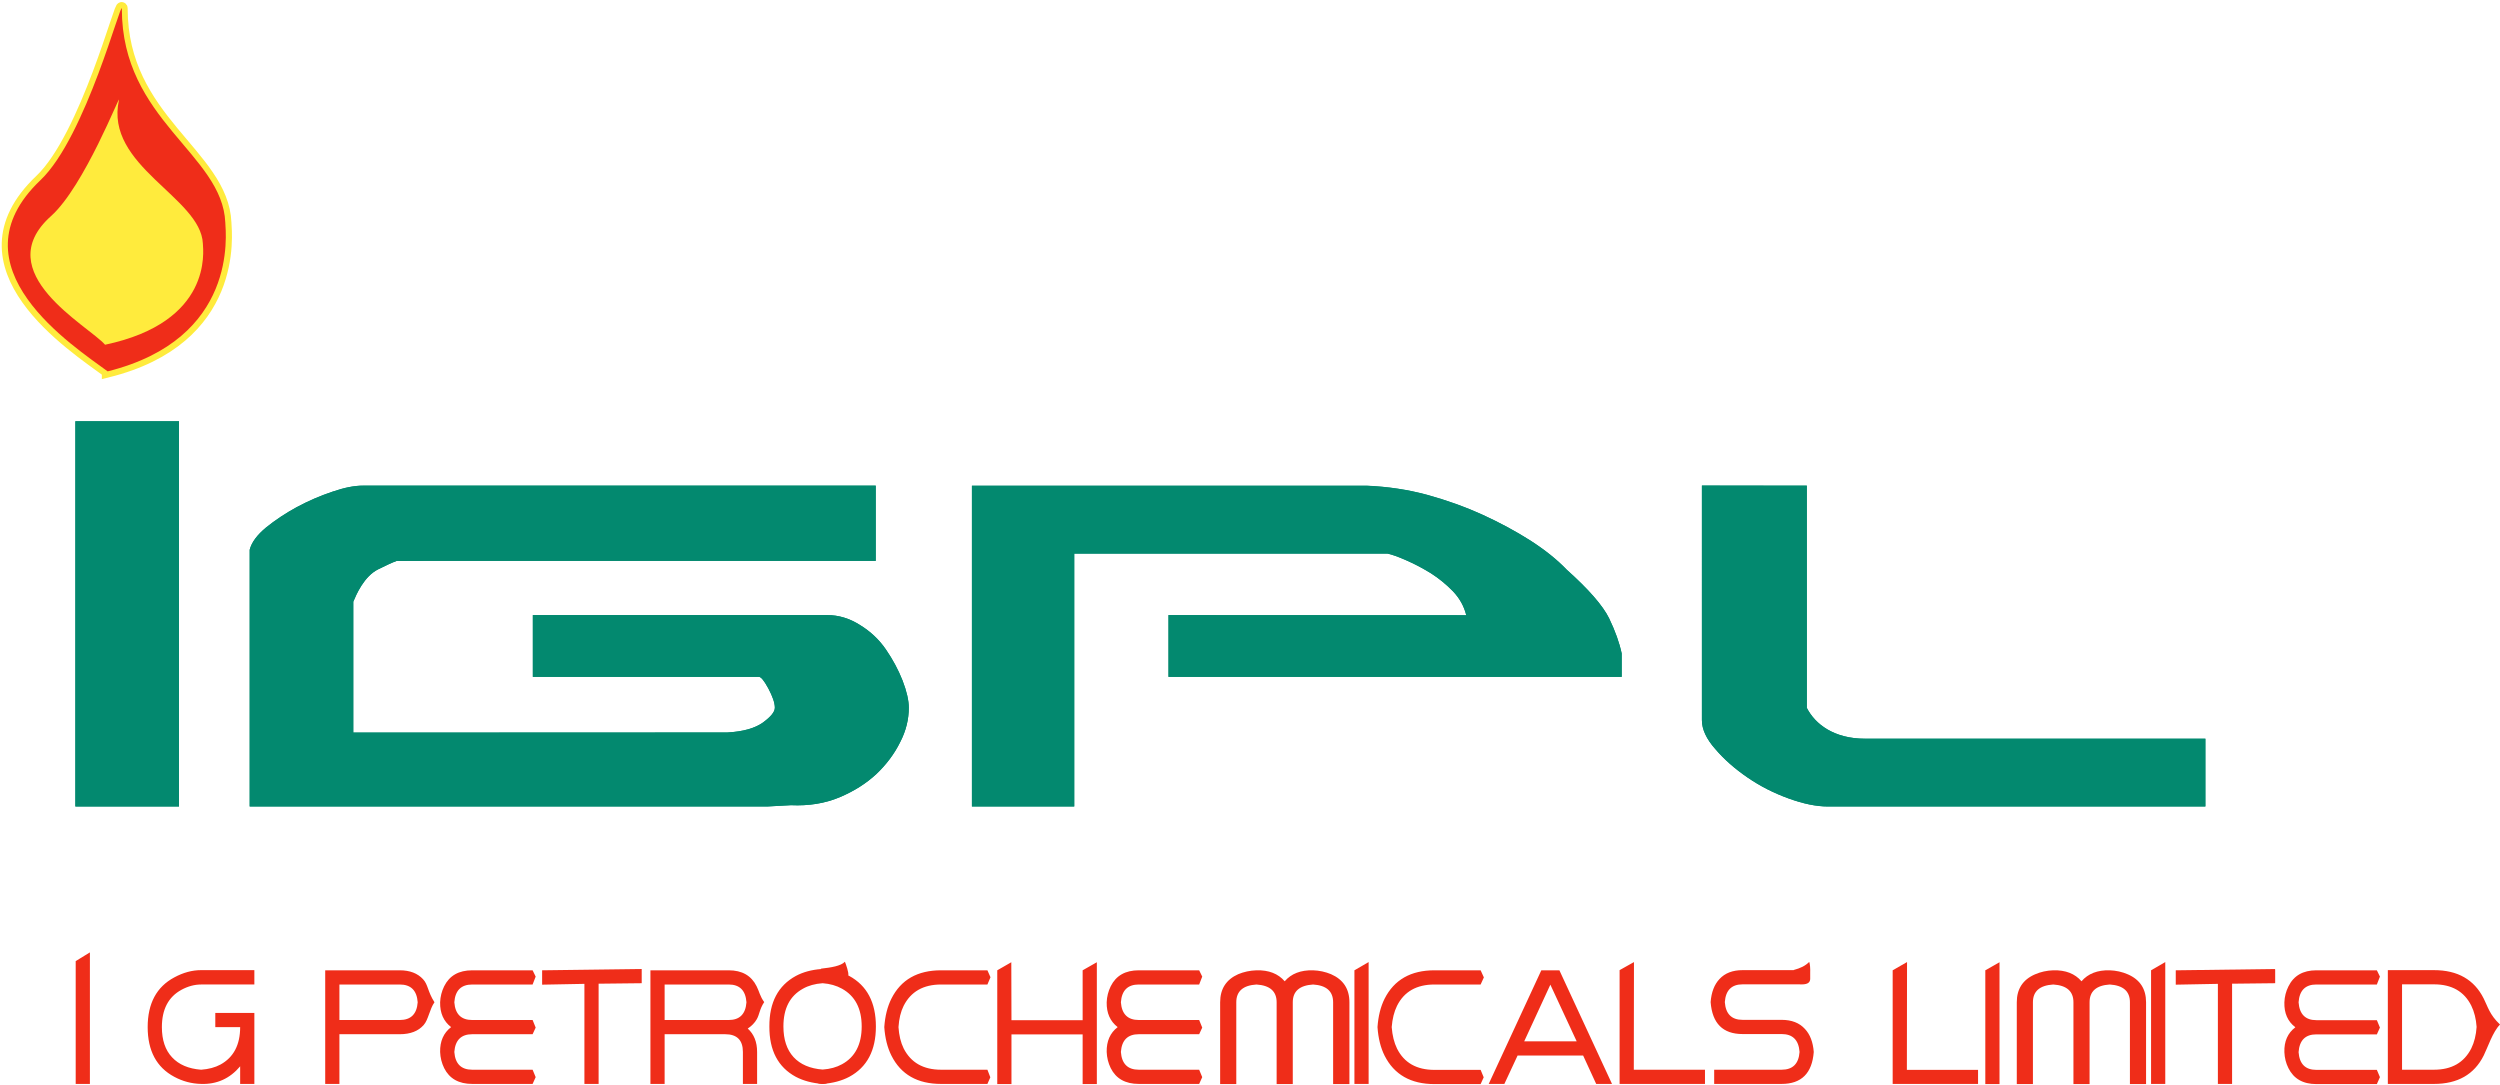
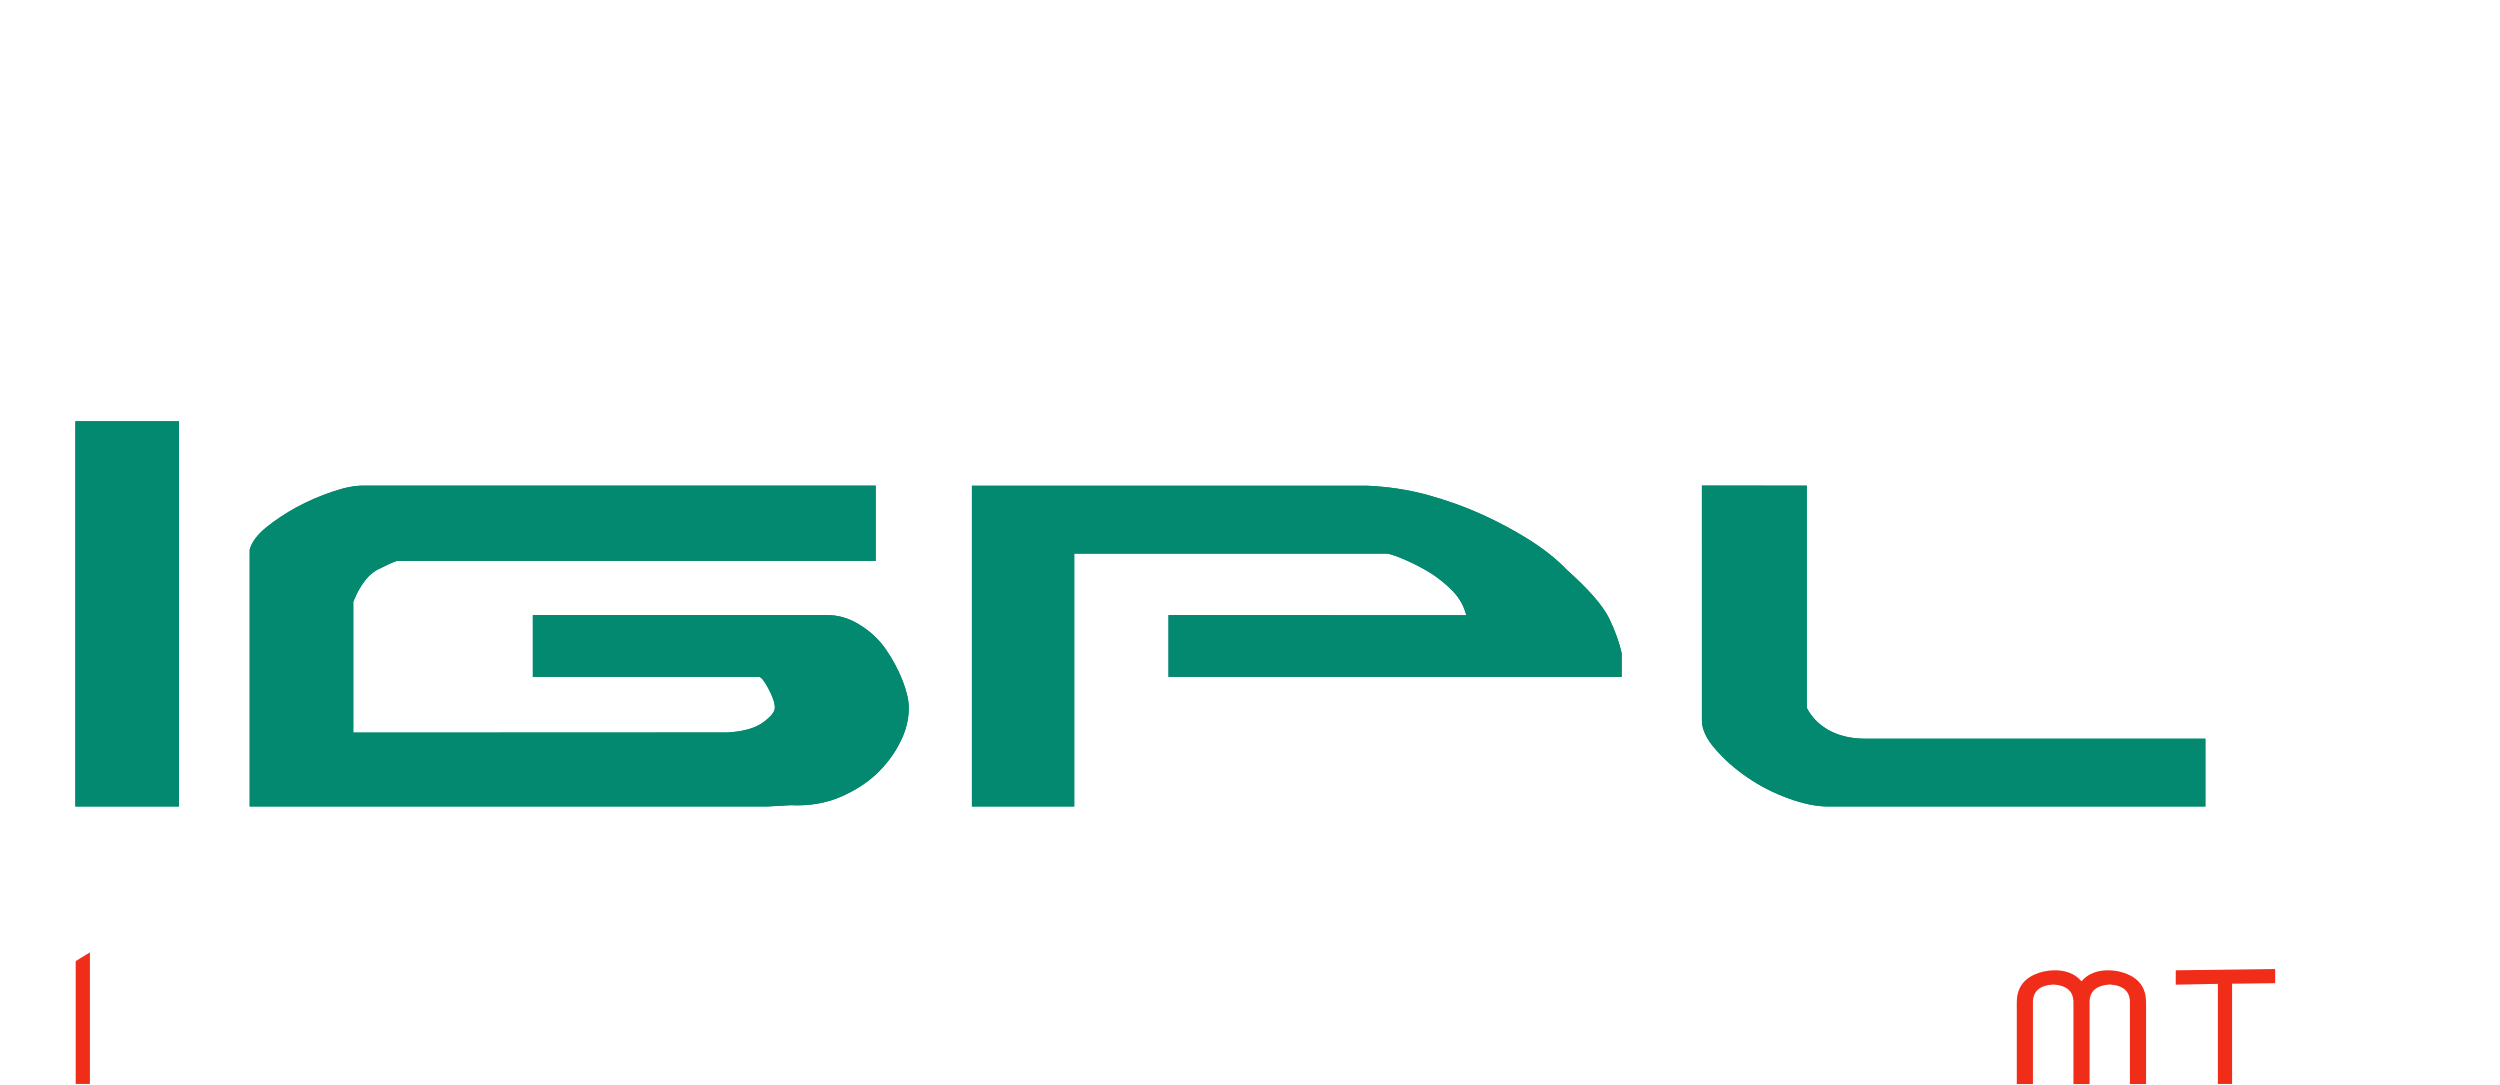
<svg xmlns="http://www.w3.org/2000/svg" version="1.2" viewBox="0 0 1549 672" width="1549" height="672">
  <style>.a{fill:#ef2d19}.b{fill:none;stroke:#ffeb3d;stroke-miterlimit:22.926;stroke-width:7.2}.c{fill:#ffeb3d}.d{fill:#03896f}</style>
  <path class="a" d="m46.9 595.5v76.1h8.8v-81.5z" />
-   <path fill-rule="evenodd" class="a" d="m112.4 613.3q-12.1 6.6-12.1 23.1 0 12 6.3 18.7 6.3 6.8 18 7.7 7-0.5 12-3.2 12.2-6.7 12.2-23.2h-15.4v-8.8h24.2v44h-8.8v-10.9q-9.6 11.4-24.2 10.9-8.8-0.2-16.6-4.4-16.5-8.8-16.5-30.8 0-22 16.5-30.8 8.3-4.5 16.6-4.5h33v8.9h-33q-6.1 0-12.2 3.3zm149.7-6.6c3.2 3.4 2.8 7.6 7.1 14.3-3 4.2-3.8 10.9-6.7 14.1q-5 5.7-14.8 5.7h-37.4v30.8h-8.8v-70.4h46.2q9.3 0 14.4 5.5zm-3.3 14.3q-0.8-11-11.1-11h-37.4v22h37.4q10.3 0 11.1-11zm22.7 0q0.8 11 11.1 11h37.4l1.9 4.7-1.9 4.1h-37.4q-10.3 0-11.1 11 0.8 11 11.1 11h37.4l1.9 4.6-1.9 4.2h-37.4q-12.5 0-17.4-9.8-2.3-4.7-2.5-10-0.2-10 6.8-15.4-7-5.4-6.8-15.4 0.2-5.2 2.5-9.9 4.9-9.9 17.4-9.9h37.4l1.9 3.9-1.9 4.9h-37.4q-10.3 0-11.1 11zm116.1-11.8l-26.7 0.3v62.1h-8.8v-62l-26.2 0.5v-8.9l61.7-0.8zm71.5 42.6v19.8h-8.8v-19.8q0-11-11-11h-37.5v30.8h-8.8v-70.4h48.5q12.4 0 17.3 9.9c1.6 3.1 2.1 6.3 4.7 9.8-2.9 4.3-2.9 7.7-4.6 10.6-1.3 2.3-3.2 4.2-5.6 5.8q5.8 5.2 5.8 14.5zm-6.6-30.8q-0.8-11-11-11h-39.7v22h39.7q10.2 0 11-11zm46-20.8c6.5-0.7 12.6-1.7 15-4.3 0.7 1.7 2.5 6.8 2.1 8.5l0.6 0.3q16.5 9 16.5 31.3 0 22.3-16.5 31.2-7 3.7-16.5 4.4-9.6-0.7-16.6-4.4-16.5-8.9-16.4-31.2-0.1-22.3 16.4-31.3 6.7-3.6 15.8-4.3zm13.2 59.2c8.1-4.4 12.2-12.3 12.2-23.4 0-11.1-4.1-18.9-12.2-23.4q-5.2-2.9-12-3.4-7.1 0.5-12.2 3.4c-8.1 4.5-12.1 12.2-12.1 23.4q0 12.1 6.3 19 6.3 6.8 18 7.7 7-0.5 12-3.3zm92-53.9l-1.9 4.5h-28.7q-16.5 0-23.2 13.2-2.7 5.4-3.2 13.2 0.5 7.7 3.2 13.2 6.7 13.2 23.2 13.2h28.7l1.8 4.7-1.8 4.1h-28.7c-14.6 0-24.9-5.8-30.8-17.6q-3.7-7.4-4.4-17.6 0.7-10.2 4.4-17.6c5.9-11.8 16.2-17.6 30.8-17.6h28.7zm12.9-9.3l0.1 35.9h44.1v-30.9l8.8-5v75.5h-8.8v-30.8h-44.1v30.8h-8.8v-70.5zm187 13.8q-12.6 0.8-12.6 11v50.7h-10v-50.7q0-10.2-12.5-11-12.5 0.8-12.5 11v50.7h-10v-50.7q0-12.4 11.2-17.4 5.3-2.2 11.3-2.4 11.4-0.3 17.5 6.8 6.1-7.1 17.6-6.8 5.8 0.2 11.1 2.4 11.4 5 11.4 17.4v50.7h-10.1v-50.7q0-10.2-12.4-11zm167.3 44h-40.6l-8.2 17.6h-9.7l32.6-70.4h11.2l32.6 70.4h-9.8zm-4-8.8l-16.3-35.1-16.2 35.1zm35.5-49.1l-0.1 66.7h44.1v8.8h-52.9v-70.5zm105.9 41.4q4.8 5.1 5.5 14.3-1.5 19.8-19.9 19.8h-41.8v-8.8h41.8q10.3 0 11.1-11-0.8-11.1-11.1-11.1h-24.2q-18.3 0-19.8-19.8 0.7-9.2 5.5-14.3 5.1-5.5 14.3-5.5h31.7v-0.1c4.1-1.1 7.1-2.5 9.6-5 0.5 1.2 0.7 4.4 0.6 6.6v4.1c-0.2 2.4-2 3.5-6.9 3.2h-35q-10.2 0-11 11 0.8 11 11 11h24.2q9.3 0 14.4 5.6zm420.6-18.8c2.5 4.9 3.6 10 10.1 16.1-4.5 4.5-7.6 14.2-10.1 19.2q-8.8 17.6-30.8 17.6h-28.6v-70.5h28.6q22 0 30.8 17.6zm-7.7 30.9q2.8-5.7 3.3-13.3-0.5-7.5-3.3-13.2-6.6-13.2-23.1-13.2h-19.8v52.9h19.8q16.4 0 23.1-13.2z" />
-   <path fill-rule="evenodd" class="a" d="m514.4 670.1c0.5-1.6 0.3-3.4-0.4-5.1-2.5 2.6-5.5 3.9-9.7 5.1 3 1.3 5.9 2.7 10.1 0zm191.2-60.1h37.4l1.9-4.9-1.9-3.9h-37.4q-12.5 0-17.4 9.9-2.3 4.7-2.5 9.9-0.2 10 6.8 15.4-7 5.4-6.8 15.4 0.2 5.3 2.5 10 4.9 9.8 17.4 9.8h37.4l1.9-4.2-1.9-4.6h-37.4q-10.3 0-11.1-11 0.8-11 11.1-11h37.4l1.9-4.1-1.9-4.7h-37.4q-10.3 0-11.1-11 0.8-11 11.1-11zm133.6-8.8v70.4h8.8v-75.5zm78.2 0h-28.6q-22 0-30.9 17.6-3.7 7.4-4.4 17.6 0.7 10.3 4.4 17.7 8.9 17.6 30.9 17.6h28.6l1.9-4.2-1.9-4.6h-28.6q-16.6 0-23.2-13.2-2.7-5.5-3.3-13.3 0.6-7.7 3.3-13.2 6.6-13.2 23.2-13.2h28.6l2-4.4zm255.3 0v70.4h52.9v-8.7h-44.1l0.1-66.8zm57.4 0v70.5h8.8v-75.5zm102.7 0v70.4h8.8v-75.5zm102.4 8.8h37.5l1.9-4.9-1.9-3.9h-37.5q-12.4 0-17.3 10-2.3 4.6-2.5 9.8-0.3 10.1 6.8 15.5-7.1 5.4-6.8 15.4 0.2 5.3 2.5 9.9 4.9 9.9 17.3 9.9h37.5l1.9-4.3-1.9-4.5h-37.5q-10.2 0-11-11 0.8-11 11-11h37.5l1.9-4.2-1.9-4.6h-37.5q-10.2 0-11-11.1 0.8-11 11-11z" />
  <path fill-rule="evenodd" class="a" d="m1409.7 600.4l-61.6 0.8v8.9l26.1-0.5v62h8.8v-62.1l26.7-0.3zm-90 20.6v50.7h10v-50.7q0-12.4-11.3-17.3-5.3-2.3-11.2-2.5-11.4-0.3-17.5 6.8-6.1-7.1-17.5-6.8-6 0.2-11.3 2.5-11.3 4.9-11.3 17.3v50.7h10v-50.7q0-10.2 12.6-11 12.5 0.8 12.5 11v50.7h10v-50.7q0-10.2 12.5-11 12.5 0.8 12.5 11z" />
-   <path fill-rule="evenodd" class="b" d="m66.7 230.3c-20.7-15.4-98.4-64.9-41.7-118.7 28.3-26.8 50.5-113.5 50.5-106.3 0 69.1 62.5 90 64.3 132.7 0.3 7 8 72.1-73.1 92.3z" />
-   <path class="a" d="m66.7 230.1c-20.6-15.3-98.1-64.8-41.6-118.5 28.2-26.8 50.4-113.3 50.4-106.1 0 69 62.3 89.8 64.1 132.4 0.3 7 8 72-72.9 92.2z" />
-   <path class="c" d="m65.1 213.6c-10.1-11.7-72.6-44.7-33.5-79.7 20.7-18.5 43.2-76.8 42.1-71.9-9 40.9 50.7 60.2 52 88.9 0.2 4.7 6.1 48.6-60.6 62.7z" />
  <path fill-rule="evenodd" class="d" d="m110.9 261v238.7h-64.2v-238.7z" />
  <path fill-rule="evenodd" class="d" d="m46.7 261v238.7h64.2v-238.7zm473.5 233c9.1-3.9 16.7-8.7 23-14.6 6.1-5.9 11-12.4 14.5-19.5 3.7-7.1 5.4-14.3 5.4-21.4 0-4.5-1.3-10.2-3.9-16.9-2.6-6.6-6-12.9-10.2-19.1q-6.3-9.2-16.1-15.2-9.7-6.2-20.4-6.2h-182.3v38.3h140.1q1.9 0 5.8 7.2c2.6 4.9 4 8.9 4 11.9 0 2.6-2.5 5.6-7.4 9.2-4.9 3.5-12.2 5.6-22 6.1l-231.8 0.1v-81.1c1.8-4.3 6.6-15.7 15.5-20.1 3.8-1.9 8.9-4.3 11.2-5.1 5.5 0 14.5 0 25.1-0.1h271.9v-46.6h-317.7c-5.3 0-11.5 1.2-19 3.8-7.6 2.5-14.8 5.7-22 9.5-7.1 3.9-13.4 8.1-19 12.6-5.6 4.7-9 9.2-10.2 13.9v159h320.7l14.7-0.8c11 0.5 21-1.1 30.1-4.9z" />
  <path fill-rule="evenodd" class="d" d="m490.1 498.9l-14.7 0.8h-320.7v-159.1q1.8-6.9 10.2-13.8c5.6-4.5 11.8-8.7 19-12.6 7.1-3.8 14.4-7 21.9-9.5 7.5-2.6 13.8-3.8 19-3.8h317.8v46.6h-271.9c-10.6 0.1-19.6 0.1-25.1 0.1-2.3 0.8-7.4 3.2-11.2 5.1-8.9 4.4-13.7 15.8-15.5 20.1v81.1h231.8c9.8-0.6 17.1-2.7 22-6.2 4.9-3.6 7.4-6.6 7.4-9.2 0-3-1.4-7-4-11.9q-3.9-7.2-5.8-7.2h-140.2v-38.3h182.4q10.7 0 20.4 6.2 9.8 6 16.1 15.3c4.2 6.1 7.6 12.4 10.2 19 2.6 6.7 3.9 12.4 3.9 16.9 0 7.1-1.7 14.3-5.4 21.4-3.5 7.1-8.4 13.7-14.5 19.5-6.3 5.9-13.9 10.8-23 14.6-9.1 3.8-19.1 5.4-30.1 4.9zm356.7-197.9c13 0.5 25.5 2.4 37.6 5.7 12 3.3 23.4 7.4 34.1 12.2q16 7.3 29.7 16c9.1 5.9 16.6 11.9 22.5 18.1 13.7 12.2 22.4 22.2 26.3 30.1 3.8 7.9 6.4 15.2 7.8 21.8v14.5h-280.8v-38.3l184.5 0.1c-1.4-5.6-4.1-10.5-8.3-14.9-4.2-4.3-8.8-8-13.6-11.1-4.9-3-9.9-5.7-15.2-8-5.2-2.3-9.1-3.6-11.7-4.2h-194.1v156.7h-63.4v-198.7z" />
  <path fill-rule="evenodd" class="d" d="m846.8 300.9c13 0.6 25.5 2.4 37.6 5.7 12 3.3 23.4 7.4 34.1 12.3q16 7.3 29.7 16 13.7 8.8 22.5 18c13.7 12.3 22.4 22.3 26.3 30.2 3.8 7.9 6.4 15.2 7.8 21.8v14.5h-280.8v-38.3l184.5 0.1c-1.4-5.6-4.1-10.5-8.3-14.9-4.2-4.3-8.7-8-13.6-11.1-4.9-3-9.9-5.7-15.2-8q-7.8-3.5-11.7-4.2h-194.1v156.7h-63.4v-198.8zm207.7 0h65v137.7c5.2 10.2 16.9 19.1 36 19.1h210.9v42h-233.9c-7.2 0-15.3-1.7-24.4-5-9.1-3.3-17.6-7.6-25.3-13-7.9-5.3-14.6-11.2-20-17.6-5.6-6.3-8.3-12.3-8.3-17.9z" />
  <path class="d" d="m1054.5 300.8l65 0.1v137.7c5.2 10.2 17 19.1 36.1 19.1h210.9v42h-234c-7.1 0-15.2-1.7-24.3-5-9.1-3.3-17.6-7.6-25.4-12.9-7.8-5.4-14.5-11.3-20-17.7-5.6-6.3-8.3-12.3-8.3-17.9z" />
</svg>